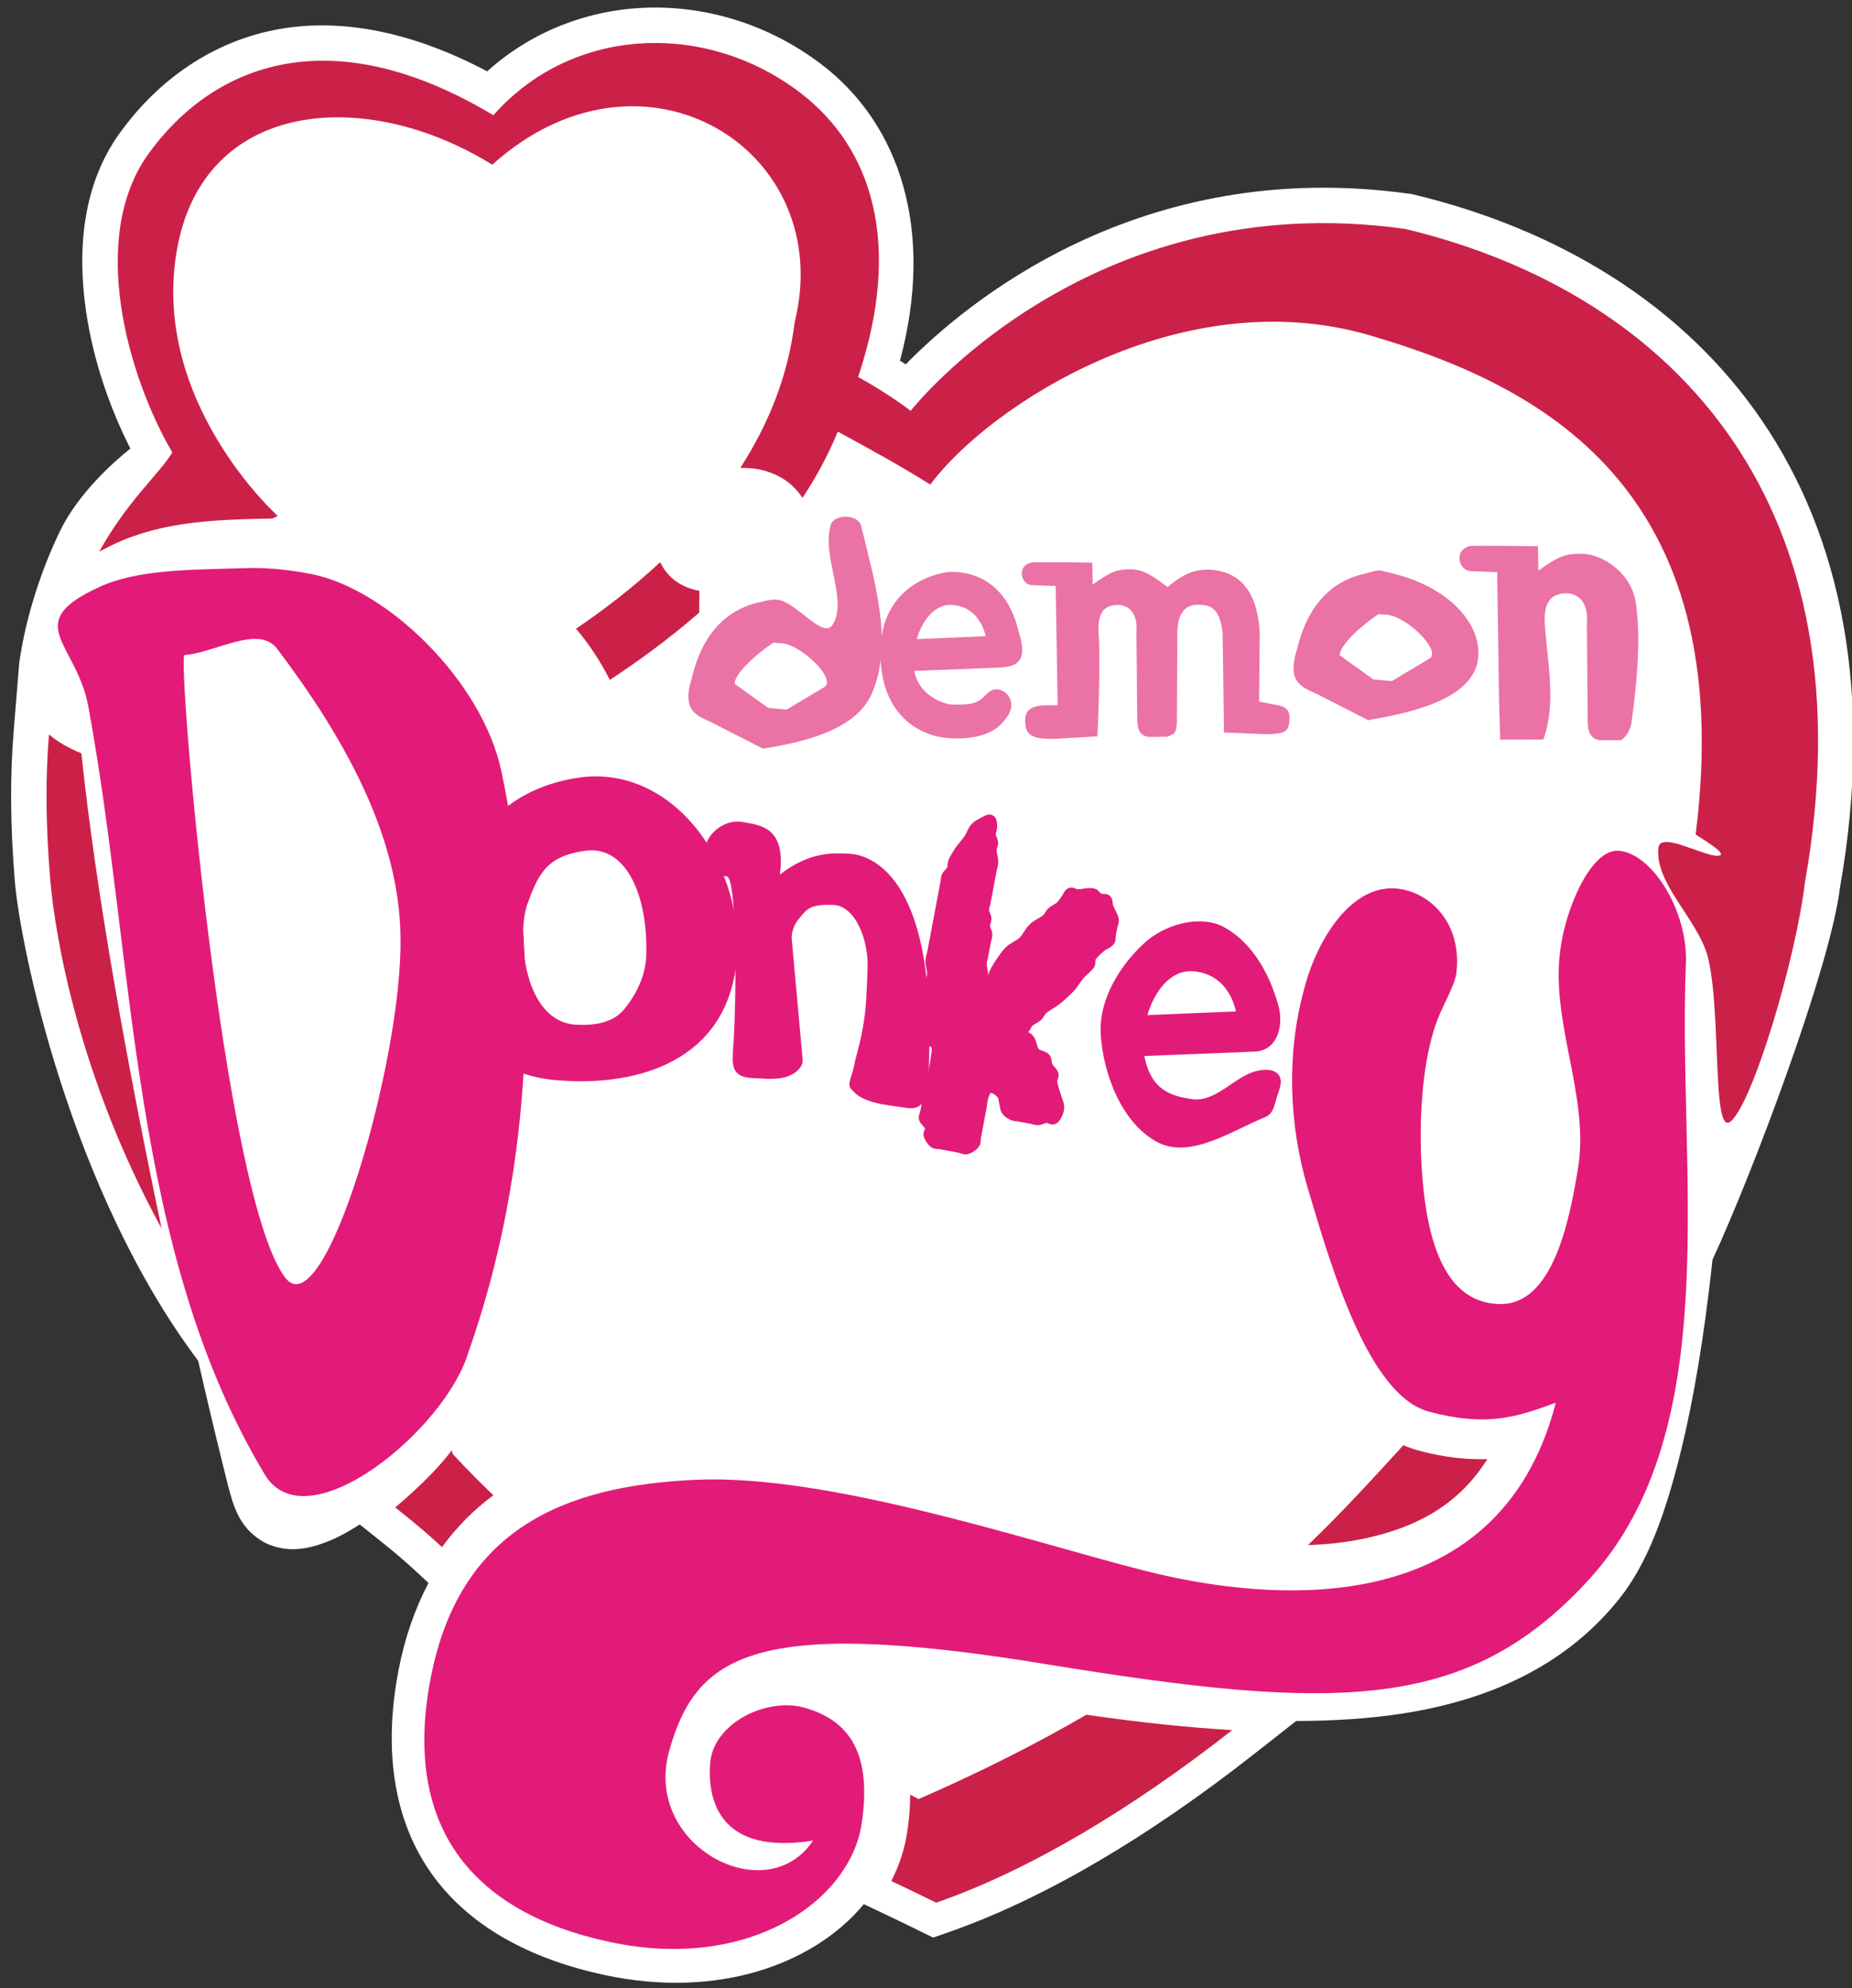
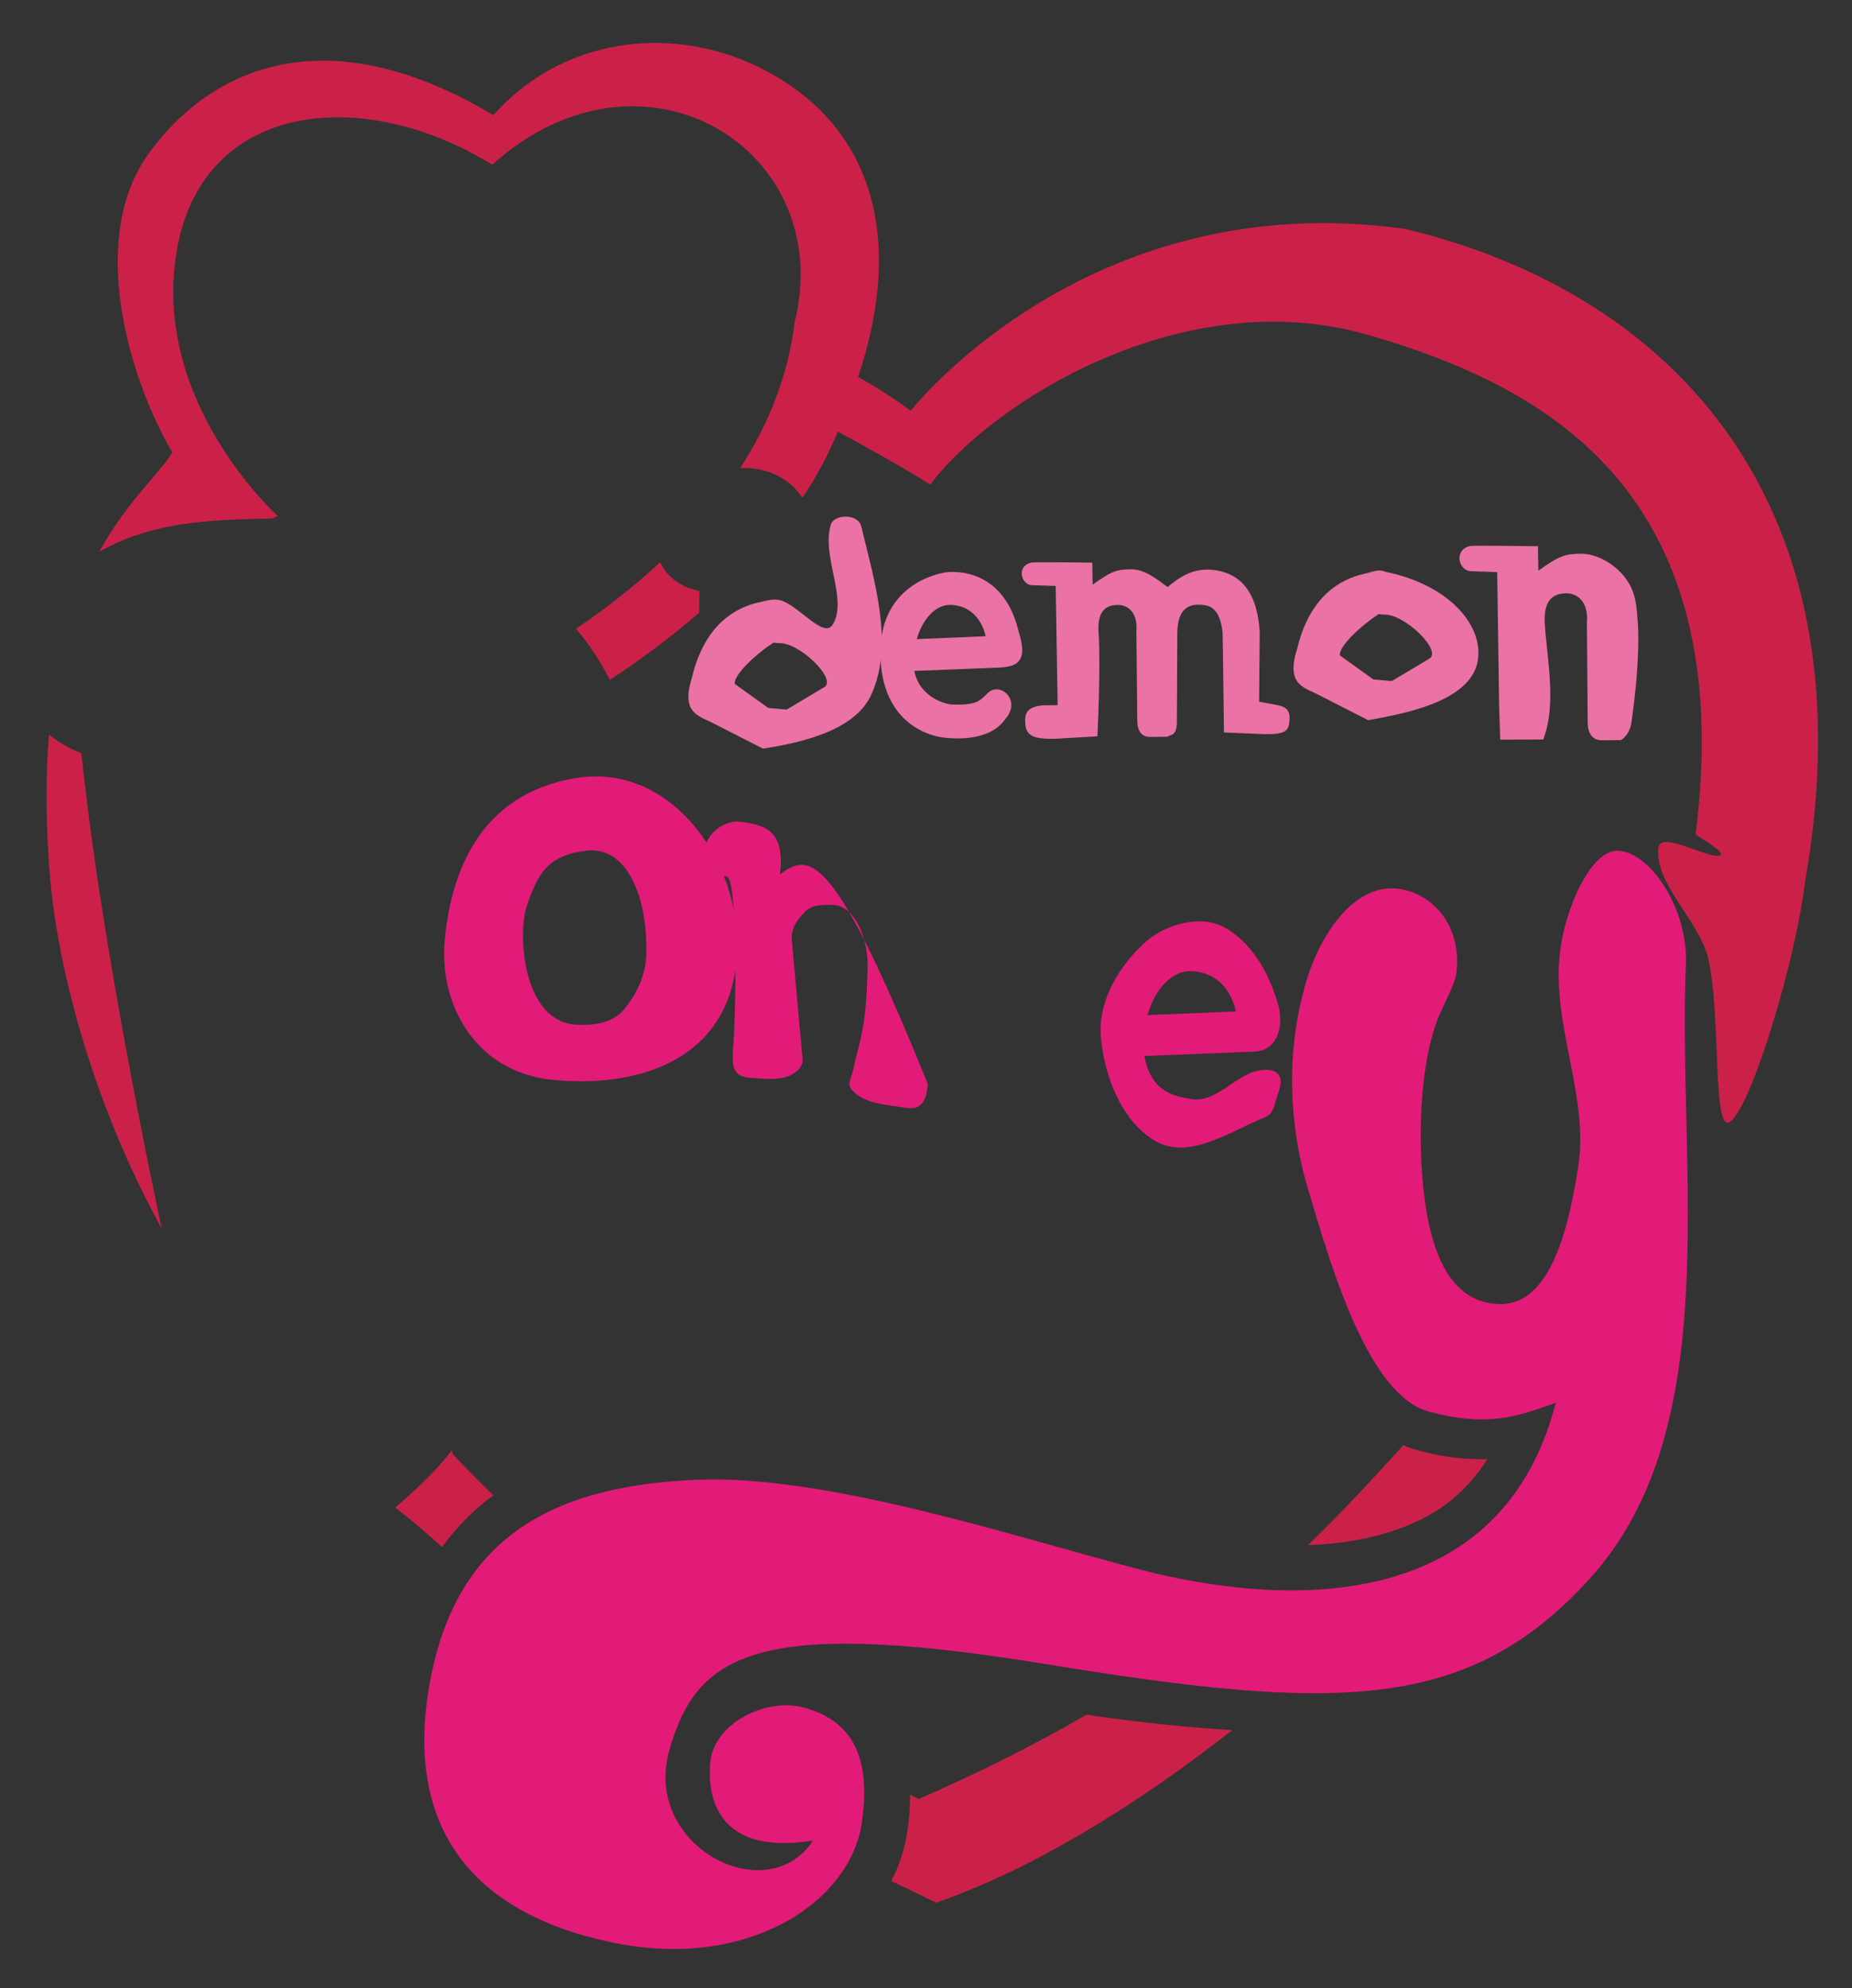
<svg xmlns="http://www.w3.org/2000/svg" version="1.1" width="273" height="293" viewBox="16 -1 273 293">
  <rect x="16" y="-1" width="273" height="293" fill="#333333" stroke="none" />
-   <path id="path5456" fill="#ffffff" stroke="none" stroke-width="30" stroke-linecap="round" stroke-linejoin="miter" opacity="1" d="M 275.675 205.411 C 250.107 205.573 224.559 214.617 204.383 232.741 C 169.913 214.494 138.843 209.752 112.568 215.167 C 83.650 221.126 61.651 238.817 46.983 259.137 C 30.795 281.564 28.751 309.559 32.489 335.367 C 35.632 357.075 42.968 377.529 51.499 394.356 C 43.918 400.370 29.126 413.793 21.514 429.376 C 13.902 444.959 6.687 465.831 3.857 486.446 L 1.483 515.617 C -0.029 534.211 -0.043 555.449 2.009 579.905 C 4.318 607.429 25.567 712.029 80.546 785.151 C 85.239 805.632 89.617 823.845 93.302 838.389 L 93.326 838.480 L 93.349 838.571 C 95.593 846.988 97.747 855.836 107.350 862.045 C 112.152 865.149 118.219 866.221 123.270 865.814 C 128.320 865.407 132.748 863.963 137.411 862.029 C 141.563 860.307 145.682 857.934 149.781 855.288 L 155.523 859.863 C 156.099 860.322 156.801 860.899 157.659 861.575 C 164.148 866.676 169.683 871.443 174.694 876.109 L 179.257 880.360 C 173.569 891.158 169.188 903.455 166.482 917.388 C 159.788 951.850 164.343 981.935 180.433 1004.695 C 196.523 1027.455 222.817 1041.545 255.111 1048.397 C 303.109 1058.580 344.311 1043.863 365.801 1017.960 L 370.791 1020.318 C 376.846 1023.180 383.080 1026.161 389.806 1029.477 L 395.502 1032.285 L 401.500 1030.200 C 443.504 1015.602 488.478 988.606 532.748 953.862 L 551.057 939.492 C 567.143 939.441 582.104 938.495 595.872 936.410 C 636.477 930.263 668.097 914.065 689.652 886.961 C 701.826 871.653 709.308 850.331 715.495 825.612 C 721.682 800.894 726.050 772.843 729.085 745.294 C 729.209 744.167 729.319 743.058 729.438 741.938 C 747.036 703.932 780.057 616.024 784.082 582.502 C 798.710 499.615 784.686 432.163 750.536 382.172 C 716.348 332.124 662.792 300.278 601.441 285.520 L 600.732 285.350 L 600.009 285.248 C 483.686 268.860 408.627 332.846 383.750 358.281 C 382.894 357.725 382.240 357.266 381.299 356.674 C 396.240 300.783 381.257 255.456 347.798 229.871 C 333.435 218.888 317.135 211.518 300.271 207.933 C 292.155 206.208 283.907 205.359 275.675 205.411 Z " transform="matrix(0.344, 0, 0, 0.344, 17.5, -70.55)" />
  <path id="path4709" fill="#cb2148" stroke="none" stroke-width="1" stroke-linecap="butt" stroke-linejoin="miter" d="M 297.114 222.779 C 264.843 215.920 230.456 225.064 207.052 251.535 C 134.402 208.065 85.169 232.170 59.291 268.021 C 33.412 303.872 50.358 363.281 69.484 396.048 C 63.716 405.424 50.209 416.763 38.158 438.519 C 40.429 437.287 42.762 436.099 45.186 434.987 C 66.065 425.406 88.581 424.793 112.360 424.316 L 114.660 423.223 C 114.660 423.223 60.196 374.421 71.401 309.500 C 82.606 244.578 152.408 239.119 206.563 272.747 C 271.370 214.468 354.567 266.588 336.126 340.395 C 333.309 363.640 324.642 384.408 312.869 402.664 L 313.830 402.660 C 315.345 402.656 317.789 402.659 320.812 403.246 C 323.836 403.834 327.440 405.006 331.277 407.341 C 334.296 409.179 337.152 412.002 339.525 415.461 C 345.439 406.507 350.589 397.039 354.636 387.083 C 370.819 395.927 380.221 401.036 394.284 409.769 C 419.592 375.751 501.905 322.152 582.755 345.888 C 654.754 367.026 741.065 410.147 722.252 559.683 C 725.827 562.133 735.195 567.549 732.652 568.627 C 728.192 570.518 707.173 557.770 706.300 565.350 C 704.552 580.586 723.015 595.857 727.400 611.900 C 733.415 635.297 729.073 689.295 737.229 682.642 C 746.805 674.753 765.287 612.505 769.092 580.131 C 797.455 420.063 714.887 328.420 597.891 300.277 C 461.721 281.093 385.864 378.200 385.864 378.200 C 385.864 378.200 377.485 371.533 363.359 363.680 C 382.500 306.437 369.254 265.385 338.578 241.928 C 326.015 232.321 311.783 225.897 297.114 222.779 Z M 278.521 443.048 C 266.572 454.170 254.114 463.651 242.473 471.532 C 247.955 478.015 252.863 485.334 256.965 493.473 C 268.848 485.667 282.140 476.017 295.230 464.683 L 295.341 455.326 C 291.053 454.542 286.522 452.698 283.148 449.437 C 280.927 447.291 279.498 445.072 278.521 443.048 Z M 16.612 516.848 C 15.175 534.518 15.144 554.917 17.135 578.637 C 19.281 604.225 29.724 664.156 64.905 728.528 C 50.877 661.877 36.753 584.970 30.519 524.908 C 25.392 522.866 20.688 520.247 16.612 516.848 Z M 632.983 827.303 C 624.473 827.546 614.966 826.657 604.200 823.808 C 601.702 823.147 599.296 822.321 596.972 821.351 C 584.729 834.742 571.745 849.095 556.104 864.131 C 564.555 863.846 572.926 862.951 580.878 861.201 C 602.242 856.501 620.366 847.334 632.983 827.303 Z M 189.260 823.513 C 184.157 830.208 178.054 836.320 171.586 842.222 C 169.396 844.221 167.194 846.137 164.984 847.995 C 165.672 848.543 166.347 849.097 167.041 849.642 C 173.845 854.992 179.719 860.049 185.038 865.002 C 191.387 856.293 198.786 848.870 207.063 842.792 C 195.616 831.757 189.552 824.977 189.552 824.977 Z M 523.667 943.383 C 504.432 942.283 483.662 940.057 461.173 936.809 C 440.470 948.835 416.796 960.925 389.283 972.939 C 388.070 972.310 386.872 971.680 385.669 971.049 C 385.663 976.060 385.249 981.336 384.421 986.886 C 383.309 994.329 380.973 1001.429 377.569 1008.057 C 383.669 1010.940 389.984 1013.962 396.808 1017.326 C 436.466 1003.544 480.338 977.389 523.667 943.383 Z " transform="matrix(0.344, 0, 0, 0.344, 17.5, -70.55)" />
  <path id="path4725" fill="#e21b78" stroke="none" stroke-width="1" stroke-linecap="butt" stroke-linejoin="miter" d="M 547.900 605.200 C 548.474 587.145 555.905 562.380 572.540 556.852 C 586.422 552.240 606.152 561.486 608.449 584.686 C 608.979 590.033 606.154 597.826 604.890 605.120 C 601.699 623.534 605.991 652.006 613.336 675.046 C 621.524 700.732 634.005 719.916 654.442 716.035 C 676.260 711.892 675.649 675.863 674.680 654.091 C 673.353 623.926 650.890 597.145 648.800 566.800 C 647.328 550.929 652.241 522.596 664.455 521.421 C 678.274 520.101 697.407 540.135 701.050 561.600 C 715.225 646.399 757.383 746.948 714.565 819.993 C 676.487 884.999 622.630 895.765 500.339 901.326 C 378.048 906.888 357.606 927.512 354.818 968.674 C 352.030 1009.837 408.108 1025.570 421.003 993.008 C 385.165 1006.726 374.683 986.772 372.529 970.314 C 370.375 953.857 389.806 938.483 406.341 939.708 C 422.876 940.933 437.449 949.488 439.339 981.934 C 441.229 1014.380 406.312 1051.804 347.113 1051.648 C 287.913 1051.491 252.468 1021.995 251.556 959.349 C 250.644 896.702 289.065 870.067 342.385 856.318 C 395.706 842.569 481.019 852.621 532.291 854.850 C 583.564 857.079 681.334 847.496 685.699 751.368 C 671.910 759.811 660.946 767.207 634.930 765.844 C 608.913 764.481 583.186 716.266 566.378 685.225 C 553.284 661.003 546.294 632.579 547.900 605.200 Z " transform="matrix(0.347, 0.073, -0.073, 0.347, 62.25, -105.05)" />
-   <path id="path4713" fill="#e21b78" stroke="none" stroke-width="1" stroke-linecap="butt" stroke-linejoin="miter" d="M 134.328 512.898 C 121.818 513.045 111.130 514.623 104.234 516.286 C 76.649 522.937 52.600 527.672 36.238 539.768 C 2.622 564.620 30.949 567.995 42.838 597.053 C 90.393 713.286 115.656 847.656 200.950 939.850 C 227.374 968.363 281.347 901.154 284.500 862.500 C 296.825 770.752 280.373 671.790 242.876 586.634 C 225.259 546.648 171.861 512.457 134.328 512.898 Z M 125.774 551.367 C 164.933 585.570 201.565 626.694 211.950 674.800 C 224.881 731.579 214.838 866.132 191.150 845.450 C 153.783 812.803 79.412 564.797 82.868 563.346 C 97.063 559.261 114.597 541.608 125.774 551.367 Z " transform="matrix(0.301, 0.063, -0.063, 0.301, 53.75, -79.25)" />
  <path id="path4718" fill="#e21b78" stroke="none" stroke-width="1" stroke-linecap="butt" stroke-linejoin="miter" d="M 302.408 653.734 C 293.826 653.626 285.041 655.125 276.253 658.524 C 220.012 680.273 215.408 731.892 219.603 768.771 C 223.799 805.649 252.552 841.678 299.138 836.746 C 345.723 831.814 395.632 807.497 392.137 750.155 C 389.188 701.772 348.754 654.318 302.408 653.734 Z M 298.767 698.162 C 317.372 698.162 332.640 721.020 338.476 752.464 C 341.302 767.690 335.414 781.174 332.118 787.337 C 327.701 795.594 318.399 799.964 306.328 801.830 C 274.805 806.703 260.547 755.807 263.251 737.446 C 265.954 719.086 268.395 707.400 290.605 699.603 C 293.382 698.629 296.109 698.162 298.767 698.162 Z " transform="matrix(0.243, 0.051, -0.051, 0.243, 67.4, -60.45)" />
-   <path id="path4723" fill="#e21b78" stroke="none" stroke-width="1" stroke-linecap="butt" stroke-linejoin="miter" d="M 373.256 644.981 C 382.339 644.034 404.058 751.388 408.839 789.493 C 410.795 799.356 410.528 812.897 429.172 810.099 C 439.990 808.320 445.424 808.143 454.126 804.990 C 462.828 801.837 471.489 793.407 469.069 785.433 C 460.757 758.045 439.339 687.826 439.339 687.826 C 439.339 687.826 435.585 679.083 441.154 668.219 C 444.285 662.111 445.891 659.072 449.461 656.367 C 452.891 653.767 458.704 651.796 467.842 650.246 C 486.490 647.081 504.019 673.601 507.964 698.719 C 511.909 723.837 516.106 738.806 513.410 777.148 C 514.310 791.355 509.838 798.412 515.501 802.264 C 521.164 806.115 523.843 807.501 532.473 808.737 C 541.103 809.973 553.743 808.744 565.515 808.011 C 577.286 807.278 580.367 799.597 578.768 784.410 C 552.240 599.690 485.155 602.332 472.355 604.402 C 459.555 606.472 439.052 608.865 417.553 634.088 C 414.541 593.070 392.621 595.953 376.975 596.414 C 361.328 596.875 349.228 612.444 350.318 624.259 C 351.408 636.073 360.975 646.261 373.256 644.981 Z " transform="matrix(0.168, 0.035, -0.035, 0.168, 83, 6.75)" />
+   <path id="path4723" fill="#e21b78" stroke="none" stroke-width="1" stroke-linecap="butt" stroke-linejoin="miter" d="M 373.256 644.981 C 382.339 644.034 404.058 751.388 408.839 789.493 C 410.795 799.356 410.528 812.897 429.172 810.099 C 439.990 808.320 445.424 808.143 454.126 804.990 C 462.828 801.837 471.489 793.407 469.069 785.433 C 460.757 758.045 439.339 687.826 439.339 687.826 C 439.339 687.826 435.585 679.083 441.154 668.219 C 444.285 662.111 445.891 659.072 449.461 656.367 C 452.891 653.767 458.704 651.796 467.842 650.246 C 486.490 647.081 504.019 673.601 507.964 698.719 C 511.909 723.837 516.106 738.806 513.410 777.148 C 514.310 791.355 509.838 798.412 515.501 802.264 C 521.164 806.115 523.843 807.501 532.473 808.737 C 541.103 809.973 553.743 808.744 565.515 808.011 C 577.286 807.278 580.367 799.597 578.768 784.410 C 459.555 606.472 439.052 608.865 417.553 634.088 C 414.541 593.070 392.621 595.953 376.975 596.414 C 361.328 596.875 349.228 612.444 350.318 624.259 C 351.408 636.073 360.975 646.261 373.256 644.981 Z " transform="matrix(0.168, 0.035, -0.035, 0.168, 83, 6.75)" />
  <path id="path4743" fill="#eb72a5" stroke="none" stroke-width="1" stroke-linecap="butt" stroke-linejoin="miter" d="M 610.470 426.912 C 606.140 426.874 602.807 427.634 601.342 427.967 C 596.655 429.032 565.280 441.549 573.612 479.060 C 581.945 516.571 609.903 516.735 615.721 516.288 C 625.686 515.520 640.956 511.976 646.391 500.632 C 647.949 497.382 648.037 497.888 648.615 494.588 C 649.193 491.288 647.413 487.062 643.449 485.351 C 643.449 485.351 638.120 482.882 634.720 487.789 C 631.319 492.696 630.735 495.487 616.946 497.870 C 613.935 498.391 599.112 497.756 593.431 484.253 C 593.461 484.247 593.481 484.244 593.511 484.237 L 638.570 472.898 C 648.218 470.308 652.160 465.804 644.219 451.844 C 634.347 430.950 619.997 426.997 610.471 426.912 Z M 608.840 444.976 C 622.281 444.867 627.273 458.006 627.273 458.006 L 591.174 467.158 C 592.059 455.998 597.287 446.378 606.039 445.182 C 607.011 445.050 607.944 444.983 608.840 444.976 Z " transform="matrix(0.267, 0.056, -0.056, 0.267, 19.45, -64.65)" />
  <path id="path4745" fill="#eb72a5" stroke="none" stroke-width="1" stroke-linecap="butt" stroke-linejoin="miter" d="M 90.093 382.226 C 97.051 374.721 99.191 373.205 105.593 371.748 C 111.995 370.292 117.801 373.299 124.285 376.245 C 128.022 371.572 133.305 365.072 143.529 364.181 C 153.754 363.291 164.661 367.431 170.242 388.056 L 176.513 419.525 L 185.021 419.344 C 189.414 419.250 191.661 420.637 192.079 425.741 C 192.377 429.387 192.446 431.866 181.465 433.794 L 163.500 436.773 C 163.500 436.773 153.710 392.462 153.465 391.705 C 149.596 379.781 144.239 380.565 140.054 381.328 C 135.868 382.092 130.782 384.760 132.978 396.081 C 132.978 396.081 140.839 434.784 140.915 435.108 C 142.753 442.981 139.887 442.394 138.277 444.039 L 130.227 445.805 C 124.511 446.787 123.396 440.794 122.979 438.857 L 114.358 399.457 C 113.117 389.477 106.922 388.049 102.883 389.154 C 98.844 390.259 94.341 392.866 97.345 403.534 C 101.505 418.309 106.569 450.445 106.569 450.445 L 87.570 455.580 C 77.958 457.769 74.495 456.834 72.935 452.217 C 71.181 447.026 71.839 443.732 78.853 441.602 L 85.617 440.092 L 73.485 386.322 L 62.830 388.161 C 57.782 389.279 53.568 380.946 60.338 377.994 C 61.772 377.369 87.858 372.310 87.858 372.310 Z " transform="matrix(0.312, 0.065, -0.065, 0.312, 173.8, -39.95)" />
-   <path id="ID0.5299385394901037" fill="#E21B78" stroke="#E21B78" stroke-width="2" stroke-linecap="round" d="M 395 261 C 394.742 258.421 394.250 255.005 394 252 C 393.917 251.004 394 249.999 394 249 C 394 248.001 394.164 246.985 394 246 C 393.827 244.961 393.173 244.039 393 243 C 392.836 242.015 393 240.999 393 240 C 393 239.001 393 237.999 393 237 C 393 236.001 393 234.999 393 234 C 393 233.334 393 232.666 393 232 C 393 231.001 393 229.999 393 229 C 393 227.668 393 226.332 393 225 C 393 224.001 393 222.999 393 222 C 393 221.334 392.838 220.646 393 220 C 393.181 219.278 393.819 218.722 394 218 C 394.162 217.354 393.869 216.653 394 216 C 394.207 214.967 394.609 213.978 395 213 C 395.277 212.309 395.667 211.666 396 211 C 396.333 210.334 396.723 209.691 397 209 C 397.391 208.022 397.458 206.903 398 206 C 398.485 205.192 399.247 204.565 400 204 C 400.596 203.553 401.294 202.765 402 203 C 402.706 203.235 402.819 204.278 403 205 C 403.162 205.646 402.838 206.354 403 207 C 403.181 207.722 403.819 208.278 404 209 C 404.162 209.646 403.869 210.347 404 211 C 404.207 212.033 404.793 212.967 405 214 C 405.131 214.653 405 215.334 405 216 C 405 216.666 405 217.334 405 218 C 405 218.666 405 219.334 405 220 C 405 220.666 405 221.334 405 222 C 405 222.999 405 224.001 405 225 C 405 225.666 404.838 226.354 405 227 C 405.181 227.722 405.819 228.278 406 229 C 406.162 229.646 405.838 230.354 406 231 C 406.181 231.722 406.819 232.278 407 233 C 407.162 233.646 407 234.334 407 235 C 407 235.666 407 236.334 407 237 C 407 237.666 407 238.334 407 239 C 407 239.666 406.869 240.347 407 241 C 407.207 242.033 407.793 242.967 408 244 C 408.131 244.653 407.869 245.347 408 246 C 408.207 247.033 408.794 248.794 409 249 C 409.194 249.194 408.838 247.646 409 247 C 409.181 246.278 409.819 245.722 410 245 C 410.162 244.354 409.869 243.653 410 243 C 410.207 241.967 410.585 240.968 411 240 C 411.587 238.631 412.134 237.212 413 236 C 413.821 234.850 415.179 234.150 416 233 C 416.866 231.788 417.134 230.212 418 229 C 418.821 227.850 420.117 227.103 421 226 C 421.465 225.419 421.553 224.596 422 224 C 422.565 223.247 423.435 222.753 424 222 C 424.447 221.404 424.667 220.666 425 220 C 425.333 219.334 425.380 218.413 426 218 C 426.554 217.631 427.343 218.109 428 218 C 429.354 217.774 430.627 217 432 217 C 432.745 217 433.278 217.819 434 218 C 434.646 218.162 435.446 217.631 436 218 C 436.620 218.413 436.617 219.362 437 220 C 437.618 221.030 438.554 221.885 439 223 C 439.247 223.618 439 224.334 439 225 C 439 225.666 439 226.334 439 227 C 439 227.666 439.298 228.404 439 229 C 438.579 229.842 437.588 230.265 437 231 C 436.250 231.938 435.446 232.885 435 234 C 434.753 234.618 435.247 235.382 435 236 C 434.554 237.115 433.618 237.970 433 239 C 432.617 239.638 432.333 240.334 432 241 C 431.667 241.666 431.413 242.380 431 243 C 430.076 244.385 429.084 245.736 428 247 C 427.081 248.073 425.883 248.897 425 250 C 424.535 250.581 424.447 251.404 424 252 C 423.435 252.753 422.565 253.247 422 254 C 421.553 254.596 421.620 255.587 421 256 C 420.446 256.369 419 255.823 419 256 C 419 256.177 420.334 256.667 421 257 C 421.666 257.333 422.473 257.473 423 258 C 423.849 258.849 424.062 260.250 425 261 C 425.822 261.658 427.158 261.368 428 262 C 428.596 262.447 428.553 263.404 429 264 C 429.565 264.753 430.579 265.158 431 266 C 431.298 266.596 430.789 267.368 431 268 C 431.471 269.413 432.334 270.668 433 272 C 433.333 272.666 433.819 273.278 434 274 C 434.162 274.646 434.162 275.354 434 276 C 433.819 276.722 433.620 277.587 433 278 C 432.446 278.369 431.646 277.838 431 278 C 430.278 278.181 429.722 278.819 429 279 C 428.354 279.162 427.666 279 427 279 C 426.001 279 424.999 279 424 279 C 423.334 279 422.646 279.162 422 279 C 421.278 278.819 420.527 278.527 420 278 C 419.473 277.473 419.333 276.666 419 276 C 418.667 275.334 418.596 274.447 418 274 C 417.158 273.368 416.022 272.745 415 273 C 414.278 273.181 414.146 274.270 414 275 C 413.804 275.980 414 277.001 414 278 C 414 278.999 414 280.001 414 281 C 414 281.999 414 283.001 414 284 C 414 284.666 414 285.334 414 286 C 414 286.666 414.298 287.404 414 288 C 413.579 288.842 412.842 289.579 412 290 C 411.404 290.298 410.666 290 410 290 C 409.334 290 408.666 290 408 290 C 407.001 290 405.999 290 405 290 C 404.334 290 403.596 290.298 403 290 C 402.158 289.579 401.421 288.842 401 288 C 400.702 287.404 401.298 286.596 401 286 C 400.579 285.158 399.421 284.842 399 284 C 398.702 283.404 399 282.666 399 282 C 399 281.334 399 280.666 399 280 C 399 279.334 399 278.999 399 278 C 399 274.004 399.285 269.986 399 266 C 398.929 265.004 398.620 264.413 398 264 C 397.446 263.631 396.554 264.369 396 264 C 395.380 263.587 395.235 262.706 395 262 C 394.895 261.684 395.064 261.645 395 261 Z " transform="matrix(0.55, 0.104, -0.104, 0.55, -37.9, -33.8)" />
  <path id="path4743" fill="#E21B78" stroke="none" stroke-width="1" stroke-linecap="butt" stroke-linejoin="miter" d="M 613.800 424 C 602.969 421.623 590.036 428.946 583.850 437.550 C 575.511 449.073 569.773 465.060 573.612 479.060 C 578.158 495.630 590.321 514.212 606.650 518.700 C 621.749 522.585 636.006 507.266 648.450 499 C 651.567 496.936 651.219 493.121 651.550 489.650 C 651.836 486.563 652.864 482.685 650.350 480.400 C 647.860 478.199 643.494 479.450 640.300 481.050 C 632.028 485.447 626.752 497.172 616.946 497.870 C 607.939 498.505 599.112 497.756 593.431 484.253 C 593.461 484.247 593.481 484.244 593.511 484.237 L 638.570 472.898 C 648.218 470.308 648.048 459.025 644.219 451.844 C 637.458 438.750 626.926 427.297 613.800 424 Z M 608.840 444.976 C 622.281 444.867 627.273 458.006 627.273 458.006 L 591.174 467.158 C 592.059 455.998 597.287 446.378 606.039 445.182 C 607.011 445.050 607.944 444.983 608.840 444.976 Z " transform="matrix(0.343, 0.072, -0.072, 0.343, 16, -54.2)" />
  <path id="path4743" fill="#eb72a5" stroke="none" stroke-width="1" stroke-linecap="butt" stroke-linejoin="miter" d="M 610.470 426.912 C 606.140 426.874 604.070 426.592 601.342 427.967 C 594.540 431.427 587.152 447.422 582.300 442.500 C 573.661 433.725 580.918 413.588 574.300 401.600 C 572.239 397.533 562.147 399.121 562 404.950 C 561.412 428.266 558.865 455.649 572.500 474.200 C 582.462 487.752 605.664 487.673 621.400 486.850 L 638.570 472.898 C 644.119 468.051 652.160 465.804 644.219 451.844 C 634.347 430.950 619.997 426.997 610.471 426.912 Z M 608.840 444.976 C 616.899 448.145 626.974 454.425 627.273 458.006 L 615.750 470.700 L 608.350 473 L 591.174 467.158 C 584.941 465.370 597.287 446.378 606.039 445.182 C 607.011 445.050 607.473 444.178 608.840 444.976 Z " transform="matrix(-0.346, 0.074, 0.074, 0.346, 307.45, -105.1)" />
  <path id="path4743" fill="#eb72a5" stroke="none" stroke-width="1" stroke-linecap="butt" stroke-linejoin="miter" d="M 610.470 426.912 C 606.140 426.874 604.089 426.031 601.342 427.967 C 575.271 439.362 565.053 460.466 572.500 474.200 C 580.249 487.770 605.191 487.458 621.400 486.850 L 638.570 472.898 C 644.119 468.051 652.160 465.804 644.219 451.844 C 634.347 430.950 619.997 426.997 610.471 426.912 Z M 608.840 444.976 C 616.899 448.145 626.974 454.425 627.273 458.006 L 615.750 470.700 L 608.350 473 L 591.174 467.158 C 584.941 465.370 597.287 446.378 606.039 445.182 C 607.011 445.050 607.473 444.178 608.840 444.976 Z " transform="matrix(-0.346, 0.074, 0.074, 0.346, 396.65, -109.3)" />
  <path id="path4745" fill="#eb72a5" stroke="none" stroke-width="1" stroke-linecap="butt" stroke-linejoin="miter" d="M 90.093 382.226 C 97.051 374.721 99.191 373.205 105.593 371.748 C 111.995 370.292 119.099 372.576 124.285 376.245 C 131.964 381.845 133.072 388.544 135.200 395.500 C 138.624 408.378 140.134 424.205 140.915 435.108 C 141.434 439.220 139.887 442.394 138.277 444.039 L 130.227 445.805 C 124.511 446.787 123.396 440.794 122.979 438.857 L 114.358 399.457 C 113.117 389.477 106.922 388.049 102.883 389.154 C 98.844 390.259 94.341 392.866 97.345 403.534 C 101.505 418.309 108.942 434.848 106.569 450.445 L 89.050 454.200 L 85.617 440.092 L 73.485 386.322 L 62.830 388.161 C 57.782 389.279 53.568 380.946 60.338 377.994 C 61.772 377.369 87.858 372.310 87.858 372.310 Z " transform="matrix(0.347, 0.073, -0.073, 0.347, 239.4, -56.1)" />
</svg>